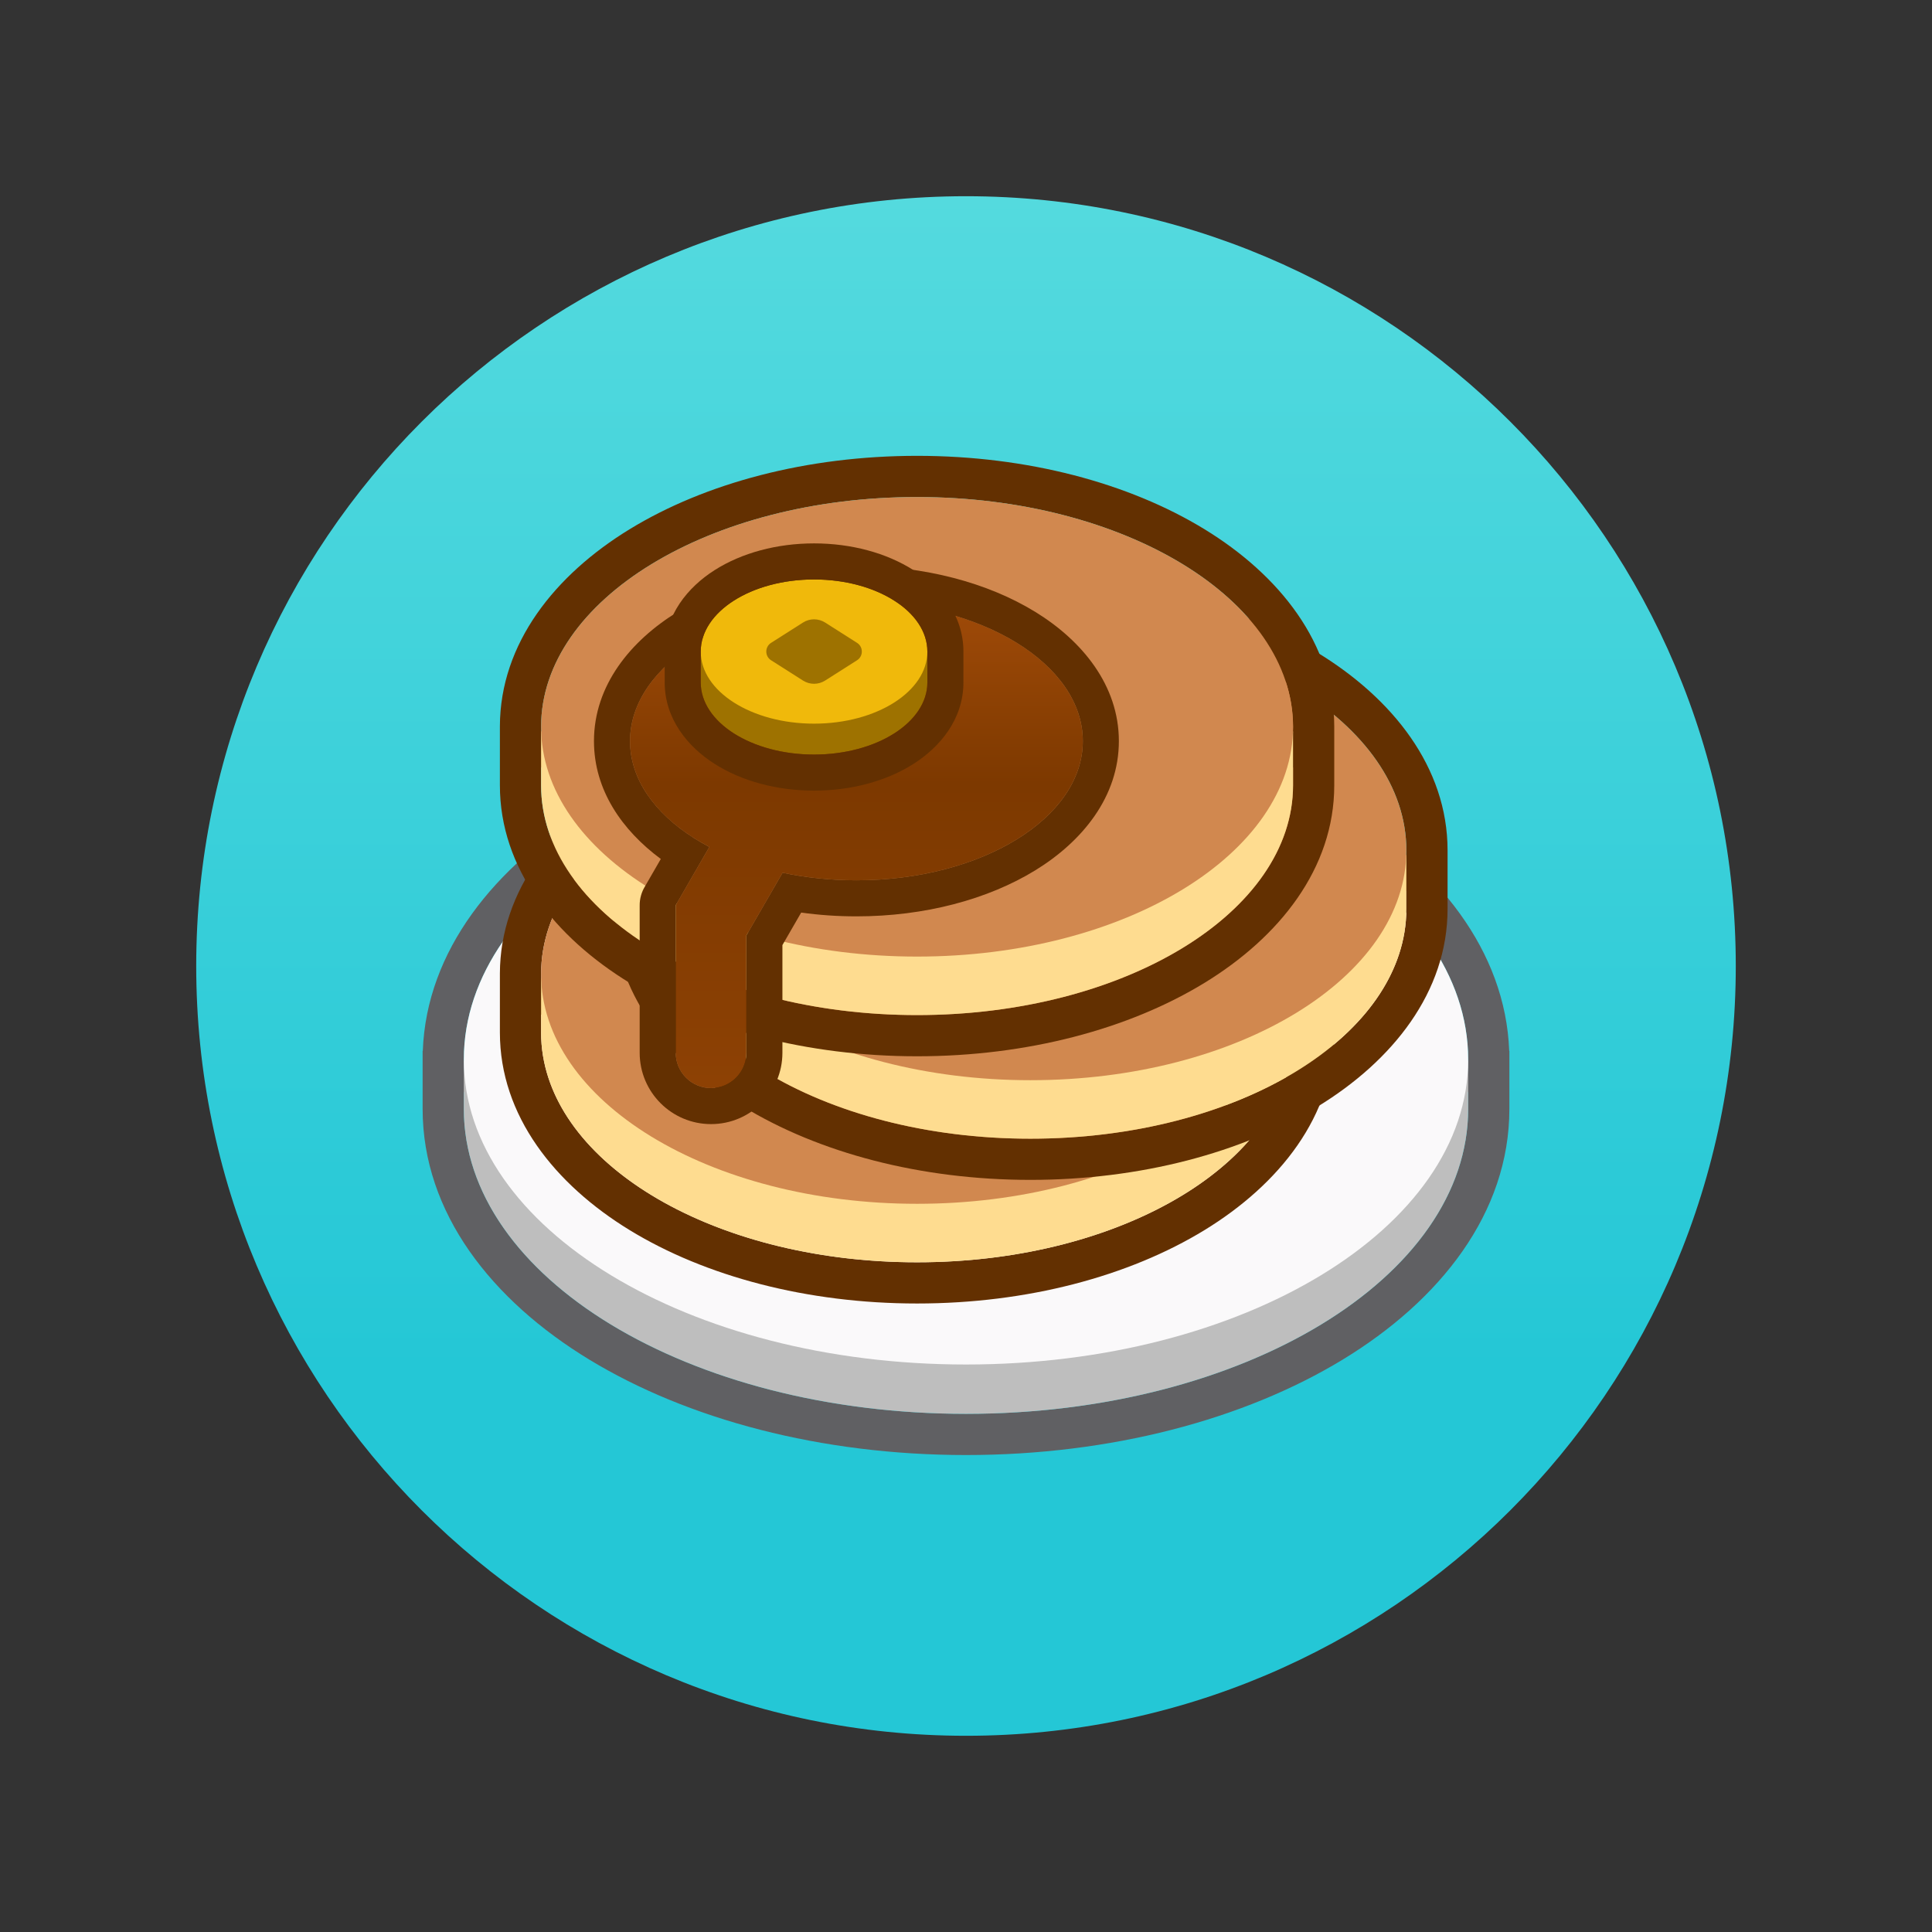
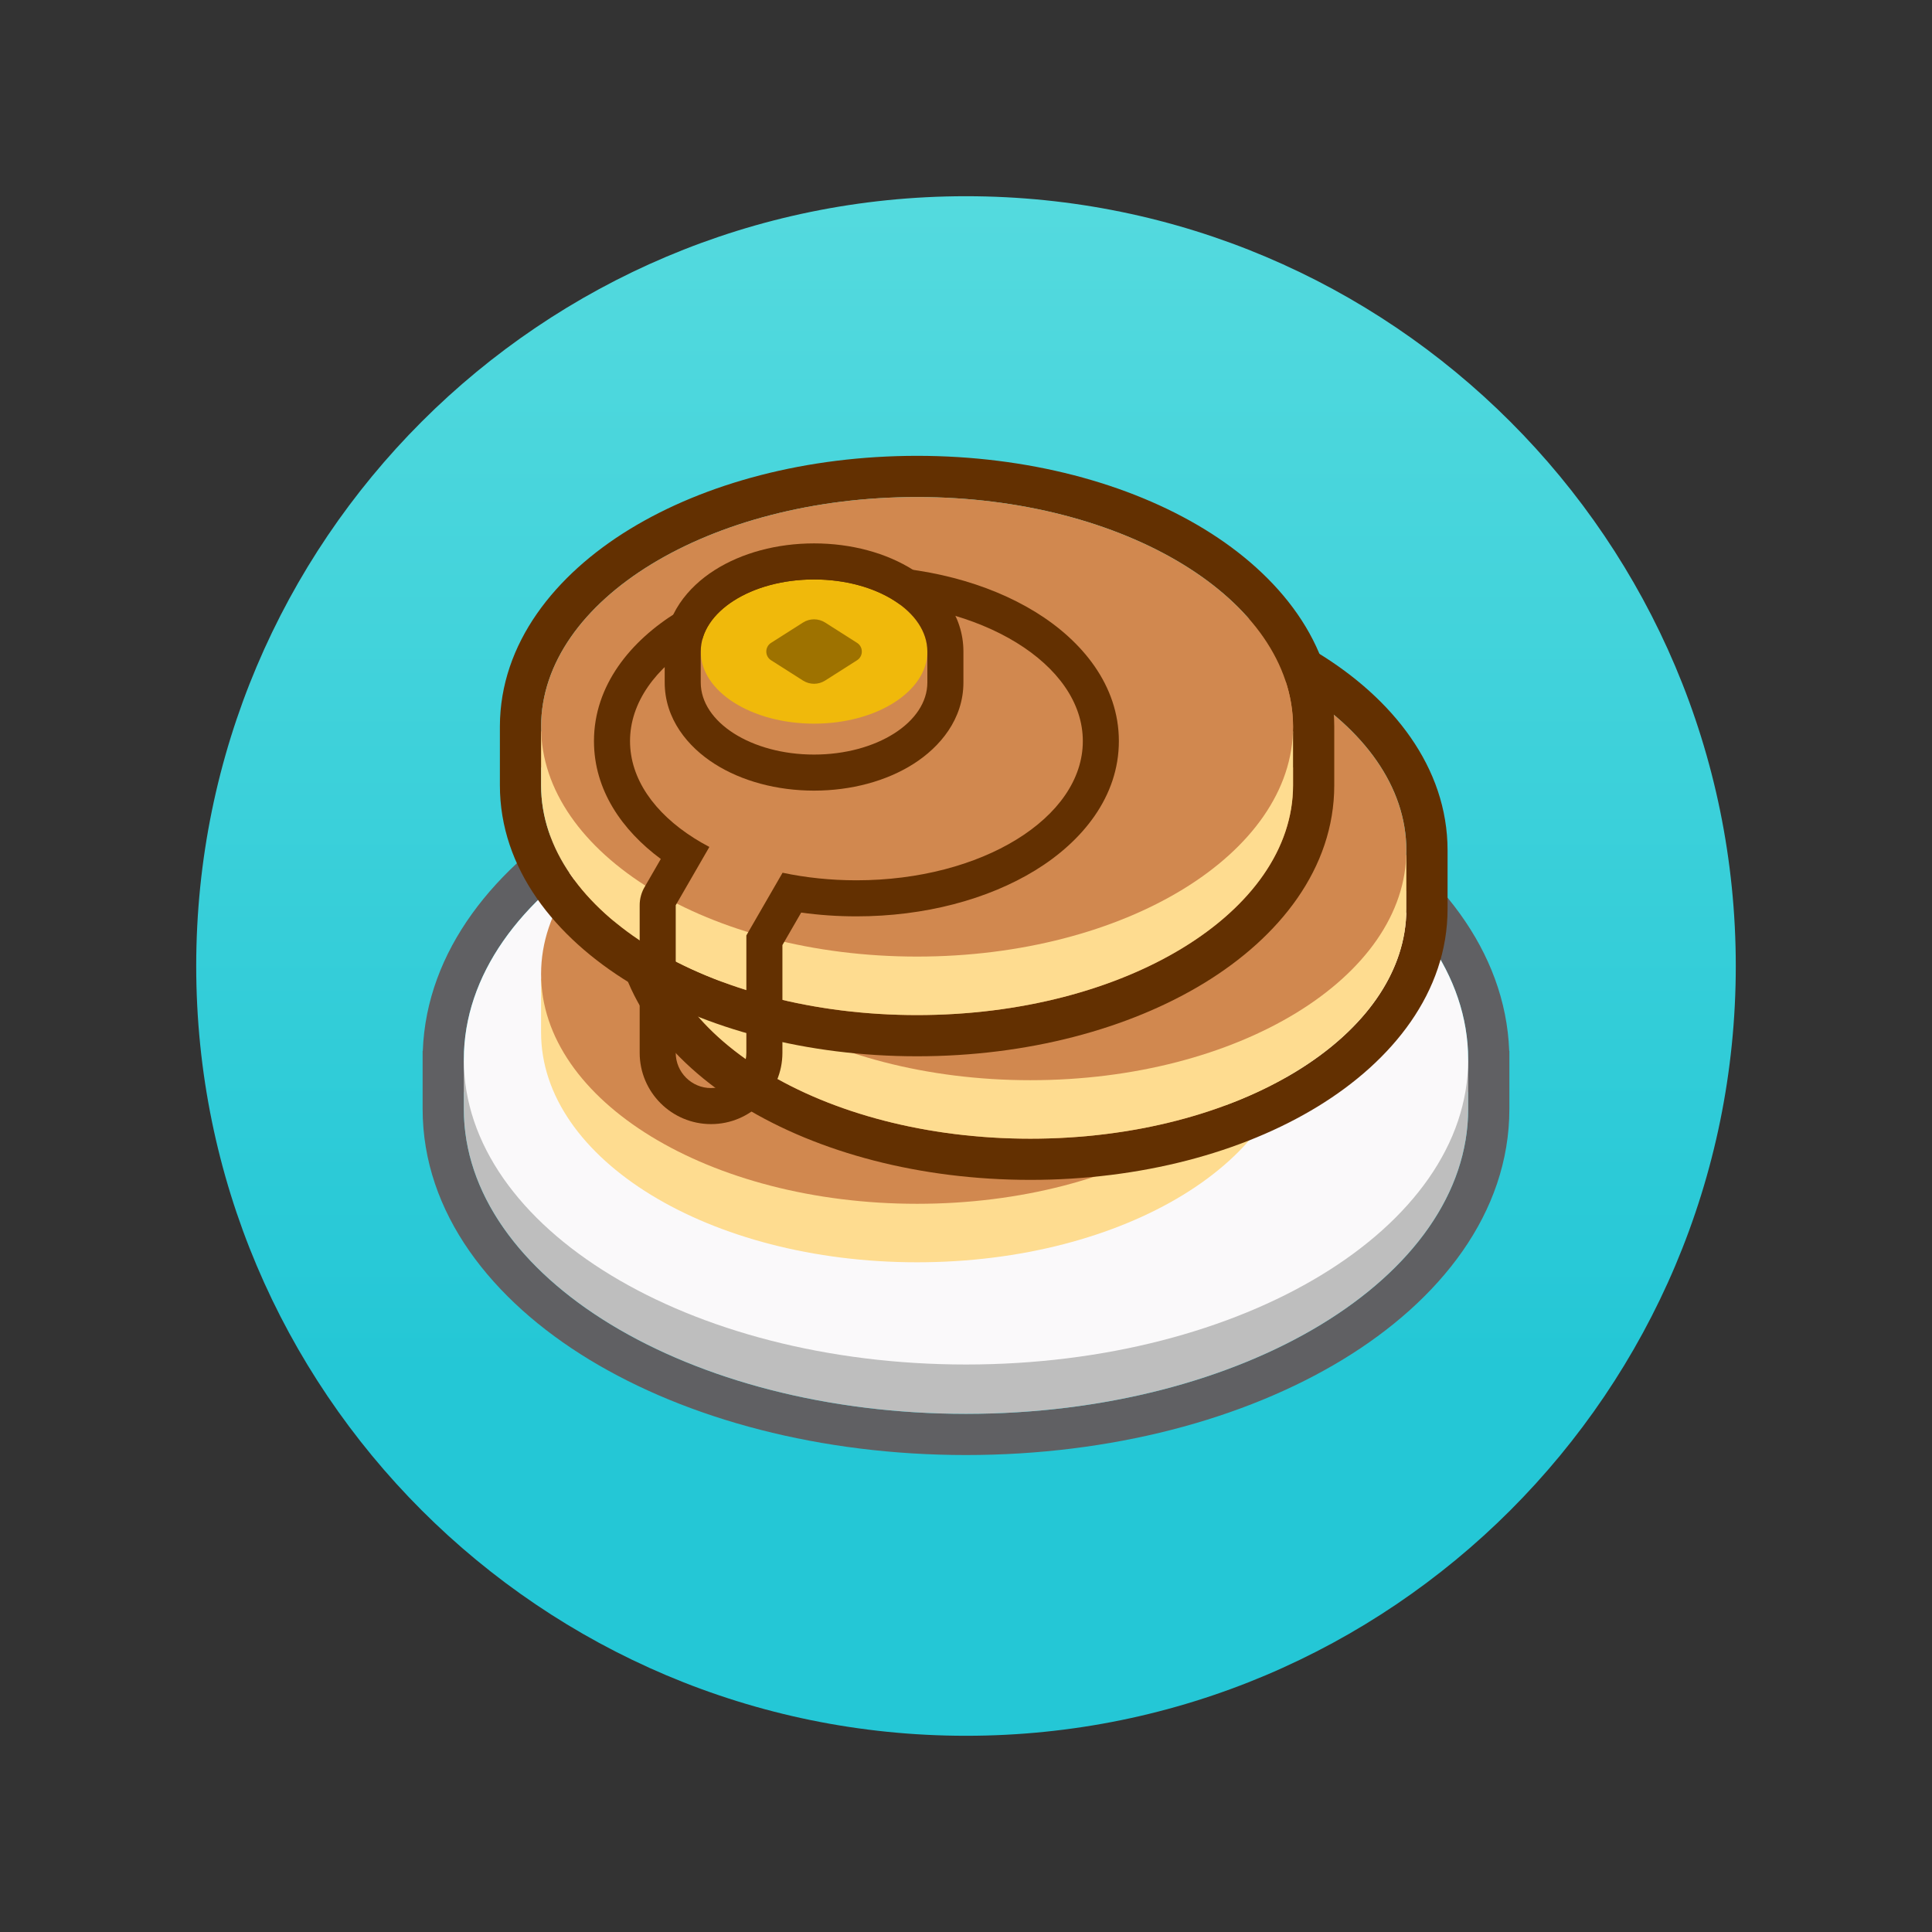
<svg xmlns="http://www.w3.org/2000/svg" width="128" height="128" viewBox="0 0 128 128" fill="none">
  <rect x="0" y="0" width="128" height="128" fill="#333333" stroke="none" />
  <path d="M64 115C92.166 115 115 92.166 115 64C115 35.834 92.166 13 64 13C35.834 13 13 35.834 13 64C13 92.166 35.834 115 64 115Z" fill="url(#paint0_linear_16_5)" />
  <path fill-rule="evenodd" clip-rule="evenodd" d="M30.743 69.625C30.734 69.816 30.73 70.008 30.73 70.201C30.73 70.929 30.793 71.647 30.917 72.355H30.73V73.469C30.73 74.013 30.765 74.552 30.835 75.085C32.19 85.486 46.521 93.67 64 93.67C81.479 93.67 95.81 85.486 97.165 75.085C97.235 74.552 97.27 74.013 97.27 73.469V72.355H97.083C97.207 71.647 97.27 70.929 97.27 70.201C97.27 70.008 97.266 69.816 97.257 69.625C96.755 58.735 82.058 50 64 50C45.942 50 31.245 58.735 30.743 69.625ZM28.011 69.625C28.258 62.981 32.773 57.399 39.058 53.584C45.572 49.628 54.397 47.27 64 47.27C73.603 47.27 82.428 49.628 88.942 53.584C95.227 57.399 99.742 62.981 99.989 69.625H100V73.469C100 80.367 95.407 86.161 88.942 90.087C82.428 94.042 73.603 96.4 64 96.4C54.397 96.4 45.572 94.042 39.058 90.087C32.593 86.161 28 80.367 28 73.469V69.625H28.011Z" fill="#606063" />
  <path d="M97.27 73.47C97.27 84.626 82.374 93.671 64 93.671C45.625 93.671 30.73 84.626 30.73 73.47V70.272H97.27V73.47Z" fill="#BEBEBE" />
  <path d="M97.27 70.201C97.27 81.358 82.374 90.402 64 90.402C45.625 90.402 30.73 81.358 30.73 70.201C30.73 59.045 45.625 50.001 64 50.001C82.374 50.001 97.27 59.045 97.27 70.201Z" fill="#FAF9FA" />
-   <path fill-rule="evenodd" clip-rule="evenodd" d="M35.849 64.494C35.849 64.507 35.849 64.519 35.849 64.532C35.849 65.451 35.982 66.35 36.237 67.224H35.849V68.407C35.849 68.929 35.892 69.445 35.976 69.954C37.244 77.635 47.855 83.63 60.758 83.63C73.661 83.63 84.273 77.635 85.541 69.954C85.625 69.445 85.668 68.929 85.668 68.407V67.224H85.28C85.528 66.374 85.661 65.5 85.668 64.607C85.668 64.582 85.668 64.557 85.668 64.532C85.668 64.519 85.668 64.507 85.668 64.494C85.635 56.104 74.495 49.309 60.759 49.309C47.022 49.309 35.883 56.104 35.849 64.494ZM33.119 64.494H33.119V68.407C33.119 73.922 36.765 78.472 41.721 81.501C46.724 84.558 53.461 86.36 60.758 86.36C68.056 86.36 74.793 84.558 79.796 81.501C84.751 78.472 88.398 73.922 88.398 68.407V64.618C88.398 64.589 88.398 64.561 88.398 64.532C88.398 59.017 84.752 54.467 79.796 51.439C74.793 48.381 68.056 46.58 60.759 46.58C53.461 46.58 46.724 48.381 41.721 51.439C36.777 54.46 33.136 58.997 33.119 64.494Z" fill="#633001" />
  <path d="M85.668 68.407C85.668 76.815 74.516 83.63 60.758 83.63C47.001 83.63 35.848 76.815 35.848 68.407V64.836H85.668V68.407Z" fill="#FEDC90" />
  <path d="M85.668 64.532C85.668 72.94 74.516 79.755 60.758 79.755C47.001 79.755 35.848 72.94 35.848 64.532C35.848 56.125 47.001 49.309 60.758 49.309C74.516 49.309 85.668 56.125 85.668 64.532Z" fill="#D1884F" />
  <path fill-rule="evenodd" clip-rule="evenodd" d="M43.356 56.305C43.356 56.317 43.356 56.33 43.356 56.343C43.356 57.261 43.489 58.161 43.744 59.035H43.355V60.218C43.355 60.74 43.398 61.256 43.482 61.764C44.751 69.445 55.362 75.441 68.265 75.441C81.168 75.441 91.78 69.445 93.048 61.764C93.132 61.256 93.175 60.74 93.175 60.218V59.035H92.787C93.035 58.184 93.168 57.31 93.175 56.418C93.175 56.393 93.175 56.368 93.175 56.343C93.175 56.33 93.175 56.317 93.175 56.305C93.142 47.915 82.002 41.12 68.266 41.12C54.529 41.12 43.389 47.915 43.356 56.305ZM40.626 56.305H40.626V60.218C40.626 65.732 44.272 70.283 49.228 73.311C54.23 76.368 60.968 78.17 68.265 78.17C75.562 78.17 82.3 76.368 87.302 73.311C92.258 70.283 95.905 65.732 95.905 60.218V56.428C95.905 56.399 95.905 56.371 95.905 56.343C95.905 50.828 92.259 46.278 87.303 43.249C82.3 40.192 75.563 38.39 68.266 38.39C60.968 38.39 54.231 40.192 49.228 43.249C44.284 46.271 40.642 50.807 40.626 56.305Z" fill="#633001" />
  <path d="M93.175 60.218C93.175 68.625 82.023 75.441 68.265 75.441C54.508 75.441 43.356 68.625 43.356 60.218V56.646H93.175V60.218Z" fill="#FEDC90" />
  <path d="M93.175 56.343C93.175 64.75 82.023 71.566 68.265 71.566C54.508 71.566 43.356 64.75 43.356 56.343C43.356 47.935 54.508 41.12 68.265 41.12C82.023 41.12 93.175 47.935 93.175 56.343Z" fill="#D1884F" />
  <path fill-rule="evenodd" clip-rule="evenodd" d="M35.849 48.115C35.849 48.127 35.849 48.14 35.849 48.153C35.849 49.071 35.982 49.971 36.237 50.845H35.849V52.028C35.849 52.55 35.892 53.066 35.976 53.575C37.244 61.255 47.855 67.251 60.758 67.251C73.661 67.251 84.273 61.255 85.541 53.575C85.625 53.066 85.668 52.55 85.668 52.028V50.845H85.28C85.528 49.995 85.661 49.12 85.668 48.228C85.668 48.203 85.668 48.178 85.668 48.153C85.668 48.14 85.668 48.127 85.668 48.115C85.635 39.725 74.495 32.93 60.759 32.93C47.022 32.93 35.883 39.725 35.849 48.115ZM33.119 48.115H33.119V52.028C33.119 57.542 36.765 62.093 41.721 65.121C46.724 68.179 53.461 69.981 60.758 69.981C68.056 69.981 74.793 68.179 79.796 65.121C84.751 62.093 88.398 57.542 88.398 52.028V48.238C88.398 48.21 88.398 48.181 88.398 48.153C88.398 42.638 84.752 38.088 79.796 35.059C74.793 32.002 68.056 30.2 60.759 30.2C53.461 30.2 46.724 32.002 41.721 35.059C36.777 38.081 33.136 42.617 33.119 48.115Z" fill="#633001" />
  <path d="M85.668 52.028C85.668 60.435 74.516 67.251 60.758 67.251C47.001 67.251 35.848 60.435 35.848 52.028V48.456H85.668V52.028Z" fill="#FEDC90" />
  <path d="M85.668 48.153C85.668 56.56 74.516 63.376 60.758 63.376C47.001 63.376 35.848 56.56 35.848 48.153C35.848 39.745 47.001 32.93 60.758 32.93C74.516 32.93 85.668 39.745 85.668 48.153Z" fill="#D1884F" />
-   <path fill-rule="evenodd" clip-rule="evenodd" d="M41.741 49.1C41.741 51.907 43.78 54.421 46.998 56.112L44.768 59.974L44.769 59.974H44.768V69.747C44.768 71.039 45.816 72.087 47.108 72.087C48.401 72.087 49.448 71.039 49.448 69.747V61.975L51.847 57.82C53.38 58.146 55.027 58.322 56.74 58.322C65.024 58.322 71.739 54.193 71.739 49.1C71.739 44.007 65.024 39.878 56.74 39.878C48.456 39.878 41.741 44.007 41.741 49.1Z" fill="url(#paint1_linear_16_5)" />
  <path fill-rule="evenodd" clip-rule="evenodd" d="M46.998 56.112C46.642 55.925 46.3 55.728 45.973 55.521C43.354 53.861 41.741 51.596 41.741 49.1C41.741 44.007 48.456 39.878 56.74 39.878C65.024 39.878 71.74 44.007 71.74 49.1C71.74 54.194 65.024 58.322 56.74 58.322C55.027 58.322 53.381 58.146 51.847 57.821L49.448 61.975V69.747C49.448 71.039 48.401 72.087 47.109 72.087C45.816 72.087 44.769 71.039 44.769 69.747V59.974L46.998 56.112ZM42.38 60.015V69.747C42.38 72.359 44.497 74.475 47.109 74.475C49.72 74.475 51.837 72.359 51.837 69.747V62.615L53.081 60.46C54.263 60.625 55.487 60.711 56.74 60.711C61.251 60.711 65.449 59.592 68.598 57.656C71.707 55.745 74.128 52.787 74.128 49.1C74.128 45.414 71.707 42.456 68.598 40.544C65.449 38.609 61.251 37.489 56.74 37.489C52.229 37.489 48.031 38.609 44.883 40.544C41.774 42.456 39.352 45.414 39.352 49.1C39.352 52.336 41.205 55 43.78 56.909L42.717 58.751C42.615 58.921 42.534 59.104 42.477 59.298C42.407 59.534 42.376 59.776 42.38 60.015Z" fill="#633001" />
-   <path d="M46.426 45.215C46.426 47.853 49.787 49.992 53.933 49.992C58.08 49.992 61.44 47.853 61.44 45.215C61.44 42.576 58.08 40.437 53.933 40.437C49.787 40.437 46.426 42.576 46.426 45.215Z" fill="#9E7200" />
-   <path d="M46.427 43.167H61.441V45.215H46.427V43.167Z" fill="#9E7200" />
  <path d="M46.426 43.167C46.426 45.806 49.787 47.944 53.933 47.944C58.08 47.944 61.44 45.806 61.44 43.167C61.44 40.529 58.08 38.39 53.933 38.39C49.787 38.39 46.426 40.529 46.426 43.167Z" fill="#F0B90B" />
  <path d="M51.085 42.591L53.201 41.245C53.648 40.96 54.219 40.96 54.667 41.245L56.783 42.591C57.204 42.859 57.204 43.475 56.783 43.743L54.667 45.089C54.219 45.374 53.648 45.374 53.201 45.089L51.085 43.743C50.664 43.475 50.664 42.859 51.085 42.591Z" fill="#9E7200" />
  <path fill-rule="evenodd" clip-rule="evenodd" d="M47.343 37.774C49.14 36.63 51.476 36.001 53.933 36.001C56.391 36.001 58.727 36.63 60.524 37.774C62.293 38.9 63.829 40.748 63.829 43.167V45.215C63.829 47.634 62.293 49.483 60.524 50.608C58.727 51.752 56.391 52.381 53.933 52.381C51.476 52.381 49.14 51.752 47.343 50.608C45.574 49.483 44.038 47.634 44.038 45.215V43.167C44.038 40.748 45.574 38.9 47.343 37.774ZM53.933 38.39C49.787 38.39 46.426 40.529 46.426 43.167V45.215C46.426 47.853 49.787 49.992 53.933 49.992C58.079 49.992 61.44 47.853 61.44 45.215V43.167C61.44 40.529 58.079 38.39 53.933 38.39Z" fill="#633001" />
  <defs>
    <linearGradient id="paint0_linear_16_5" x1="64" y1="13" x2="64" y2="115" gradientUnits="userSpaceOnUse">
      <stop stop-color="#54DADE" />
      <stop offset="0.762" stop-color="#24C7D6" />
    </linearGradient>
    <linearGradient id="paint1_linear_16_5" x1="56.902" y1="40.187" x2="56.902" y2="71.845" gradientUnits="userSpaceOnUse">
      <stop stop-color="#9F4A08" />
      <stop offset="0.37" stop-color="#7D3900" />
      <stop offset="1" stop-color="#8D4104" />
    </linearGradient>
  </defs>
</svg>